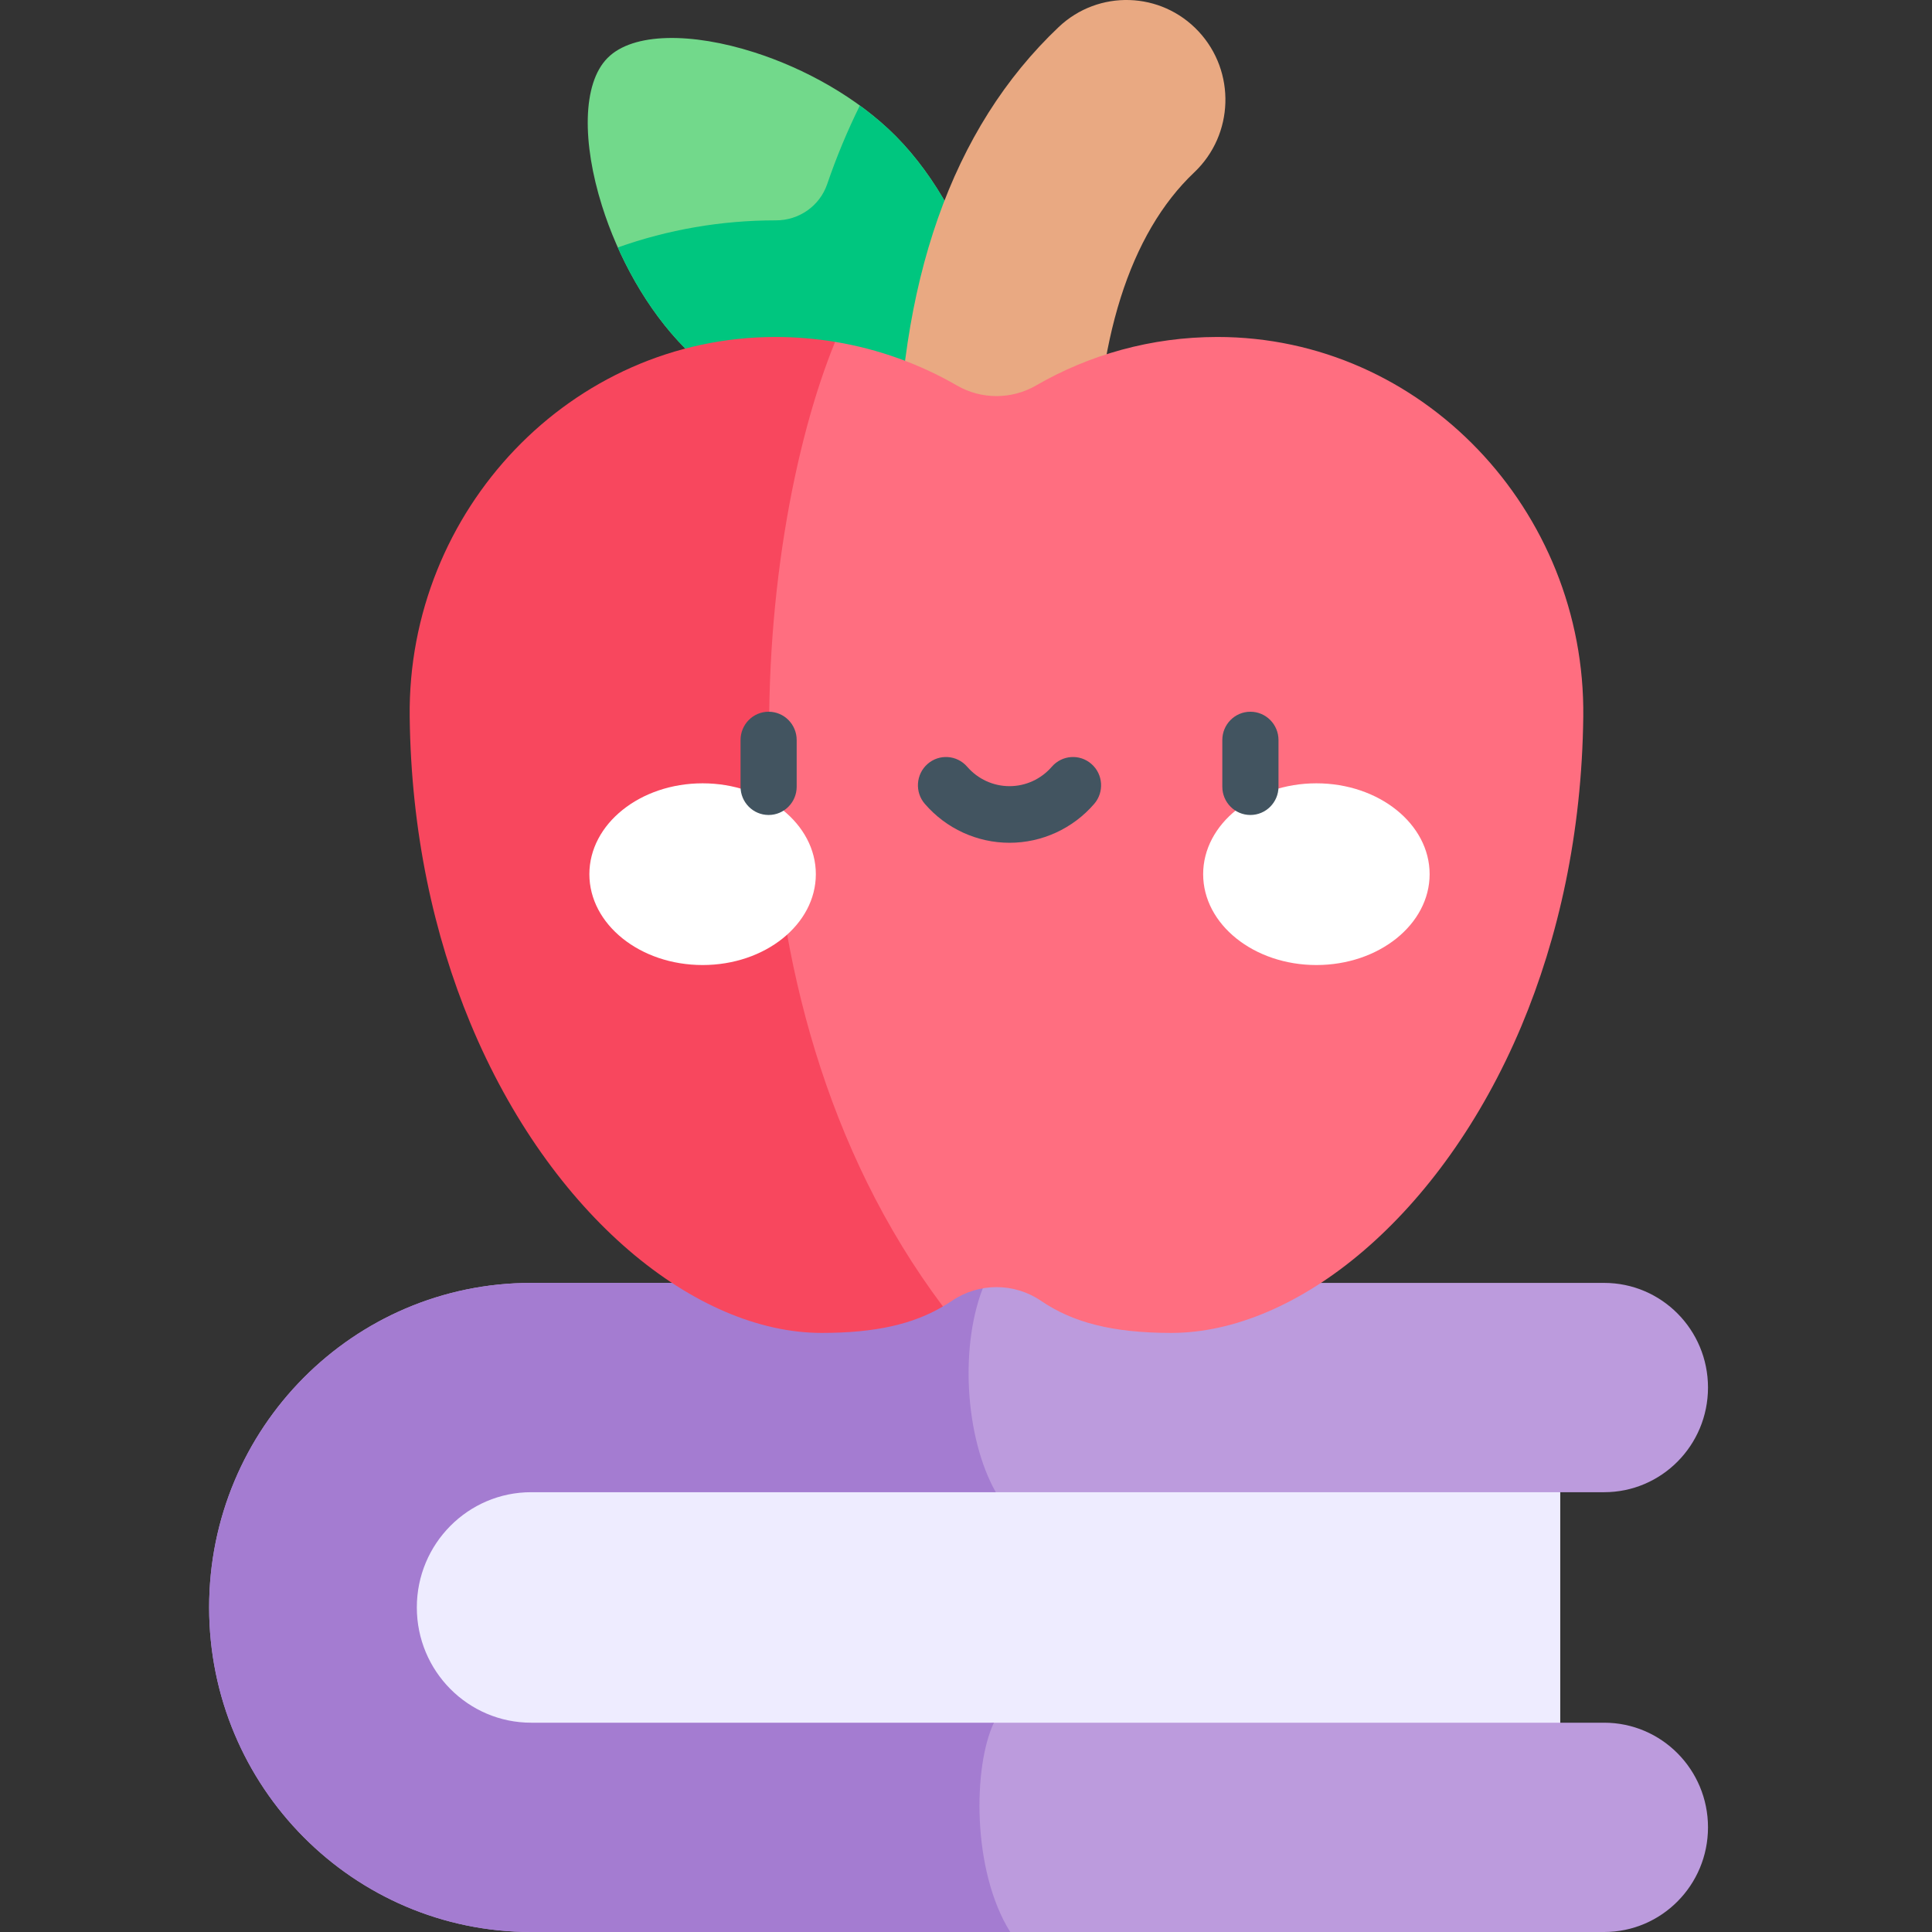
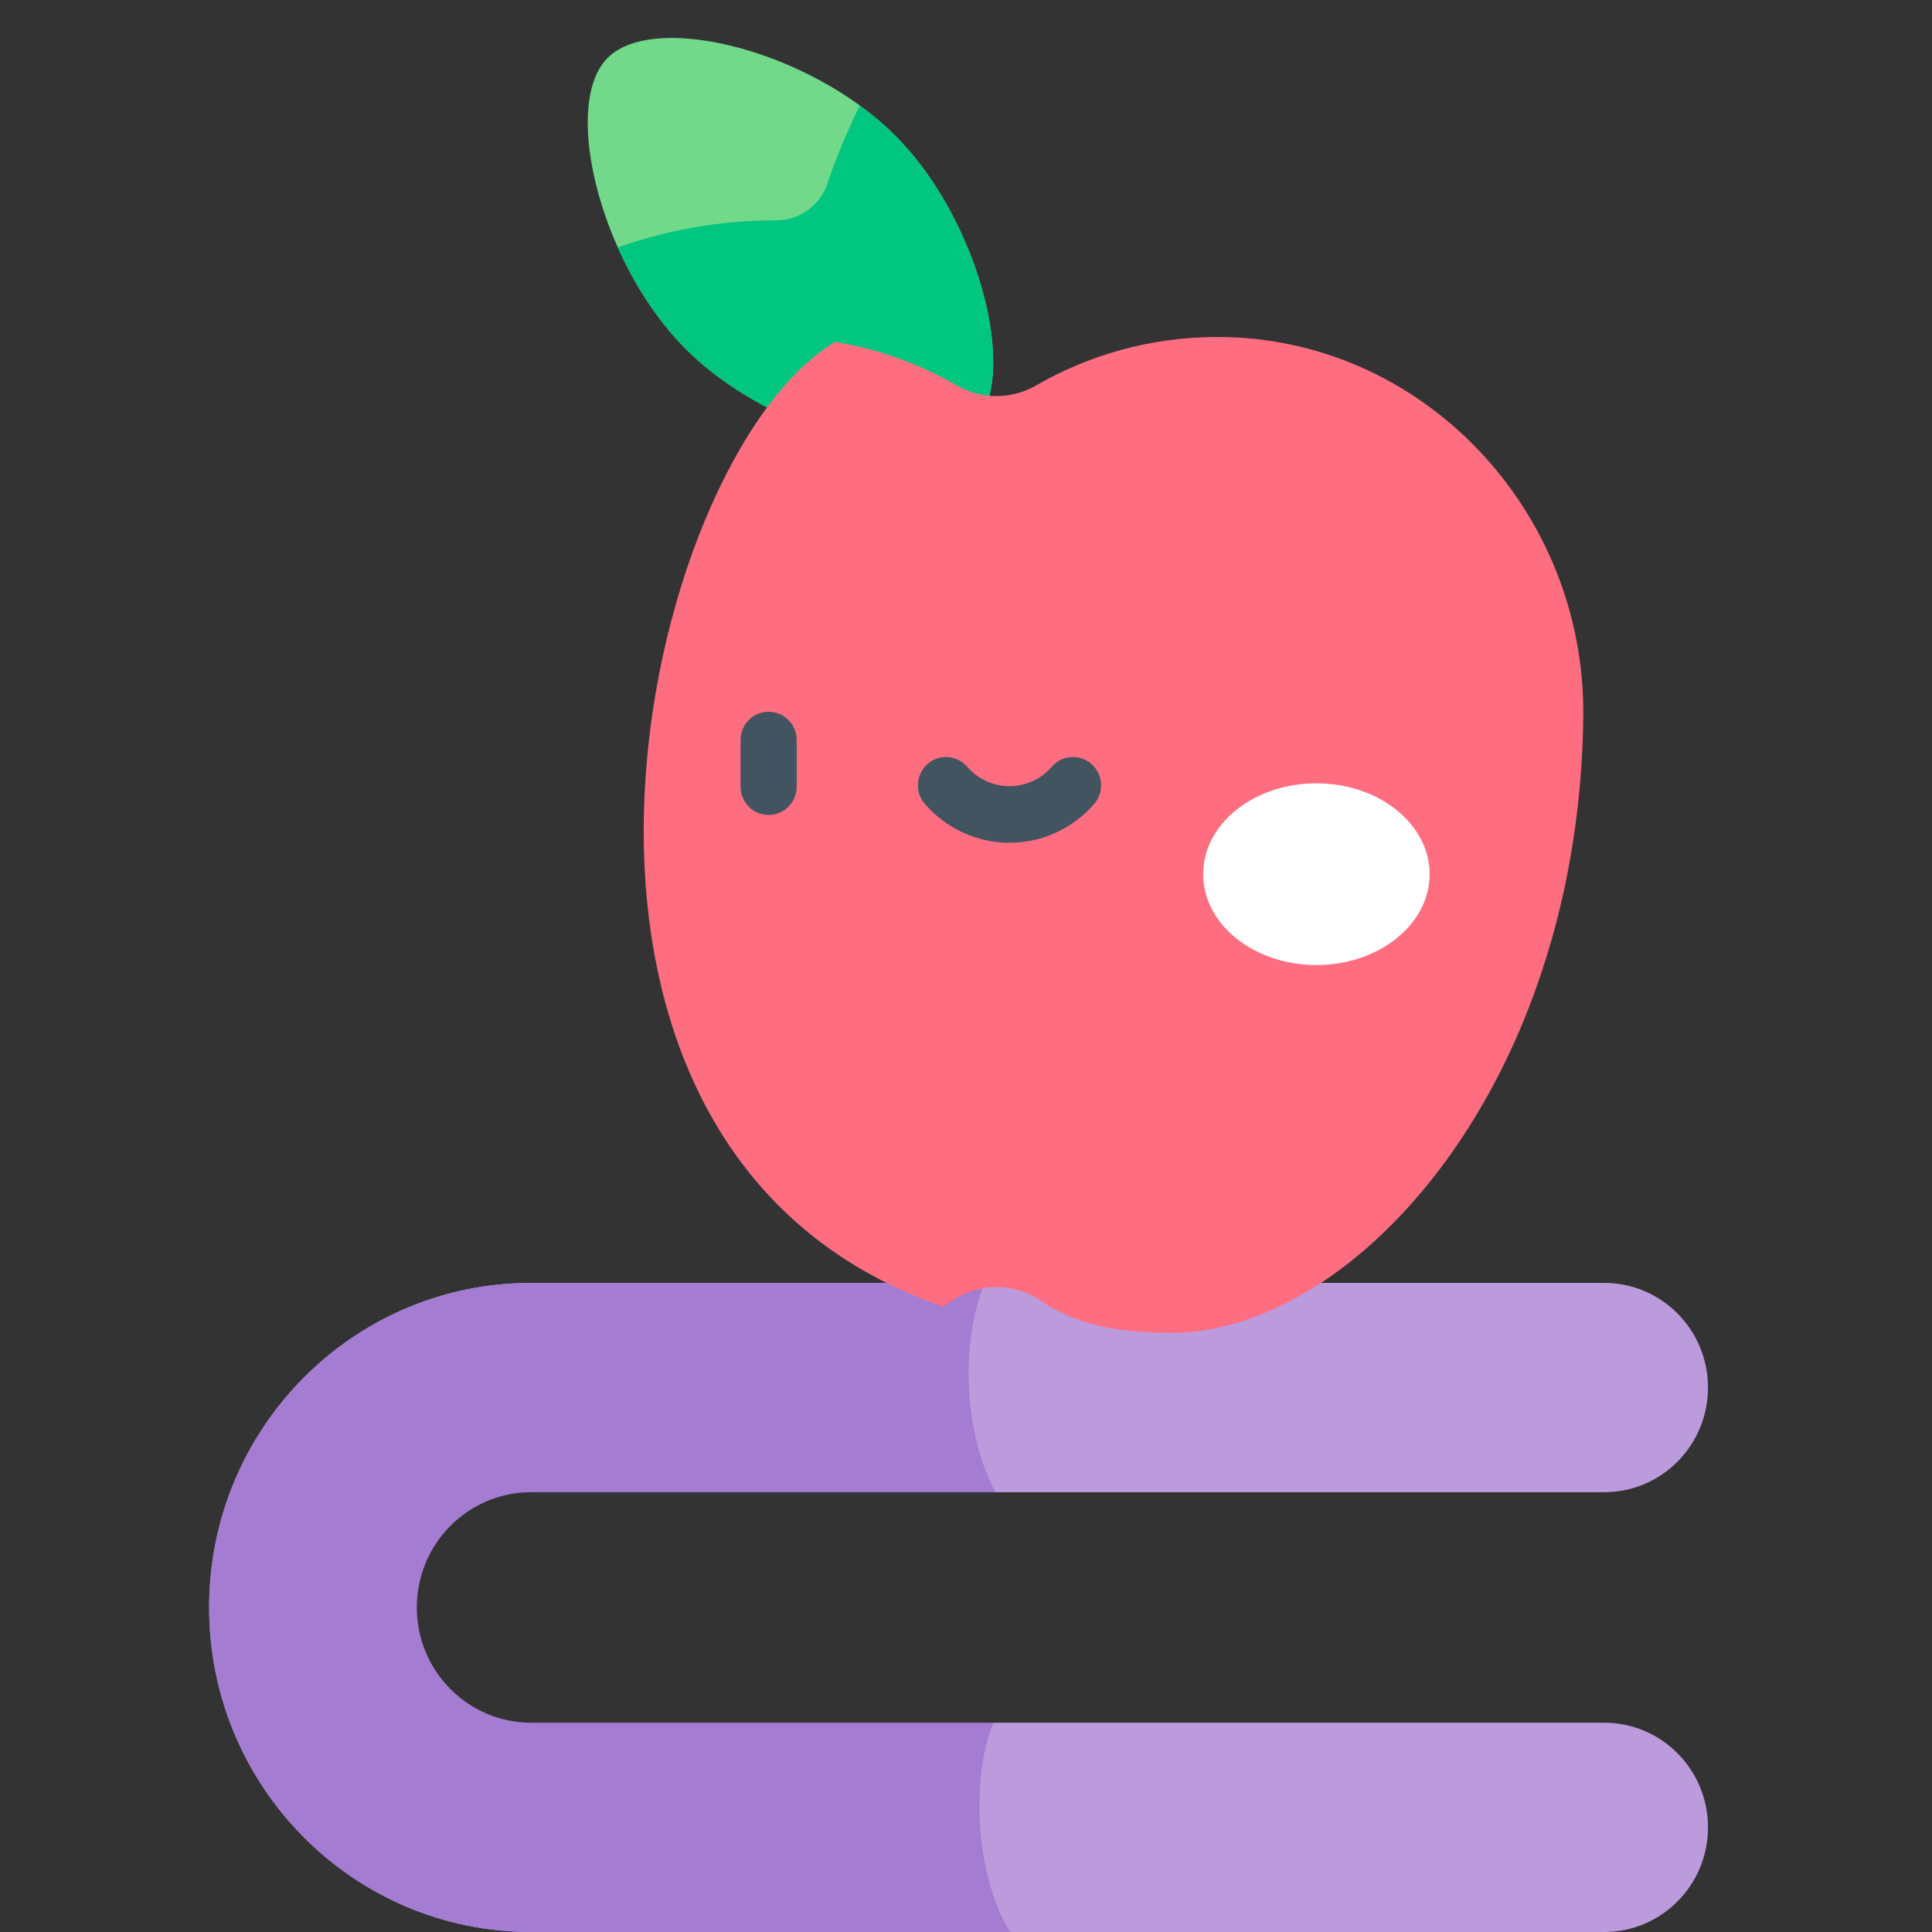
<svg xmlns="http://www.w3.org/2000/svg" width="36" height="36" viewBox="0 0 36 36" fill="none">
  <rect x="0" y="0" width="36" height="36" fill="#333333" stroke="none" />
  <g clip-path="url(#clip0_1374_6072)">
-     <path d="M6.695 26.769H29.073V33.135H6.695V26.769Z" fill="#EEECFF" />
    <path d="M31.826 25.855C31.826 24.778 30.96 23.905 29.891 23.905H9.898C6.584 23.905 3.897 26.612 3.897 29.952C3.897 33.292 6.584 36 9.898 36H29.891C30.96 36 31.826 35.127 31.826 34.05C31.826 32.973 30.96 32.1 29.891 32.1H18.52L9.898 33.872C8.721 33.872 6.695 31.139 6.695 29.952C6.695 28.766 8.721 26.468 9.898 26.468L18.555 27.805H29.891C30.96 27.805 31.826 26.932 31.826 25.855Z" fill="#BC9BDD" />
    <path d="M18.52 32.1H9.898C8.721 32.1 7.767 31.139 7.767 29.952C7.767 28.766 8.721 27.805 9.898 27.805H18.555C17.981 26.791 17.868 25.033 18.354 23.905H9.898C6.584 23.905 3.897 26.612 3.897 29.952C3.897 33.292 6.584 36 9.898 36H18.824C18.106 34.85 18.133 32.911 18.52 32.1Z" fill="#A47CD1" />
    <path d="M11.321 1.08C11.797 0.6 12.895 0.605 14.051 0.974C14.995 1.275 15.978 1.818 16.692 2.537C17.451 3.302 18.012 4.374 18.297 5.379C18.608 6.477 18.589 7.495 18.138 7.95C17.687 8.404 16.676 8.423 15.587 8.11C14.59 7.823 13.526 7.258 12.767 6.492C12.053 5.773 11.514 4.783 11.216 3.831C10.85 2.666 10.845 1.559 11.321 1.08Z" fill="#72D98B" />
    <path d="M16.692 2.537C16.488 2.332 16.262 2.142 16.022 1.967C15.792 2.432 15.588 2.92 15.413 3.432C15.273 3.84 14.887 4.107 14.458 4.106C14.456 4.106 14.453 4.106 14.451 4.106C13.436 4.106 12.445 4.279 11.512 4.611C11.821 5.302 12.248 5.969 12.767 6.492C13.526 7.257 14.59 7.823 15.587 8.11C16.676 8.423 17.687 8.404 18.138 7.95C18.589 7.495 18.608 6.477 18.297 5.379C18.012 4.374 17.451 3.302 16.692 2.537Z" fill="#00C67F" />
-     <path d="M18.568 10.9C17.549 10.9 16.724 10.068 16.724 9.042C16.724 5.264 17.734 2.392 19.727 0.504C20.469 -0.199 21.636 -0.162 22.333 0.585C23.031 1.333 22.995 2.509 22.253 3.212C21.048 4.353 20.412 6.369 20.412 9.042C20.412 10.068 19.586 10.9 18.568 10.9Z" fill="#E9A982" />
    <path d="M22.681 6.279C21.451 6.28 20.299 6.609 19.303 7.184C18.849 7.446 18.287 7.446 17.833 7.184C17.142 6.785 16.376 6.505 15.561 6.37C11.926 8.548 9.032 21.399 17.57 24.344C17.626 24.311 17.681 24.277 17.735 24.241C18.237 23.898 18.899 23.898 19.401 24.241C19.981 24.636 20.714 24.837 21.825 24.837C24.156 24.837 26.851 22.681 28.349 19.12C29.04 17.474 29.476 15.528 29.502 13.357C29.548 9.513 26.496 6.277 22.681 6.279Z" fill="#FF6E80" />
-     <path d="M17.57 24.344C13.179 18.496 14.051 10.056 15.561 6.37C15.201 6.311 14.832 6.279 14.455 6.279C10.64 6.277 7.588 9.513 7.634 13.357C7.659 15.504 8.086 17.43 8.764 19.064C10.257 22.659 12.968 24.837 15.311 24.837C16.32 24.837 17.016 24.671 17.57 24.344Z" fill="#F8475E" />
-     <path d="M13.092 17.982C14.258 17.982 15.202 17.224 15.202 16.289C15.202 15.354 14.258 14.596 13.092 14.596C11.927 14.596 10.982 15.354 10.982 16.289C10.982 17.224 11.927 17.982 13.092 17.982Z" fill="white" />
    <path d="M24.529 17.982C25.694 17.982 26.639 17.224 26.639 16.289C26.639 15.354 25.694 14.596 24.529 14.596C23.364 14.596 22.419 15.354 22.419 16.289C22.419 17.224 23.364 17.982 24.529 17.982Z" fill="white" />
    <path d="M14.322 15.186C14.033 15.186 13.799 14.95 13.799 14.659V13.79C13.799 13.498 14.033 13.262 14.322 13.262C14.611 13.262 14.845 13.498 14.845 13.79V14.659C14.845 14.95 14.611 15.186 14.322 15.186Z" fill="#425460" />
-     <path d="M23.299 15.186C23.01 15.186 22.776 14.95 22.776 14.659V13.79C22.776 13.498 23.01 13.262 23.299 13.262C23.588 13.262 23.823 13.498 23.823 13.79V14.659C23.823 14.95 23.588 15.186 23.299 15.186Z" fill="#425460" />
    <path d="M18.811 15.704C18.206 15.704 17.631 15.44 17.233 14.979C17.043 14.76 17.066 14.427 17.283 14.236C17.501 14.044 17.832 14.067 18.022 14.287C18.221 14.517 18.508 14.649 18.811 14.649C19.113 14.649 19.4 14.517 19.599 14.287C19.79 14.067 20.12 14.044 20.338 14.236C20.556 14.427 20.578 14.76 20.389 14.979C19.991 15.44 19.415 15.704 18.811 15.704Z" fill="#425460" />
  </g>
  <defs>
    <clipPath id="clip0_1374_6072">
      <rect width="35.723" height="36" fill="white" />
    </clipPath>
  </defs>
</svg>